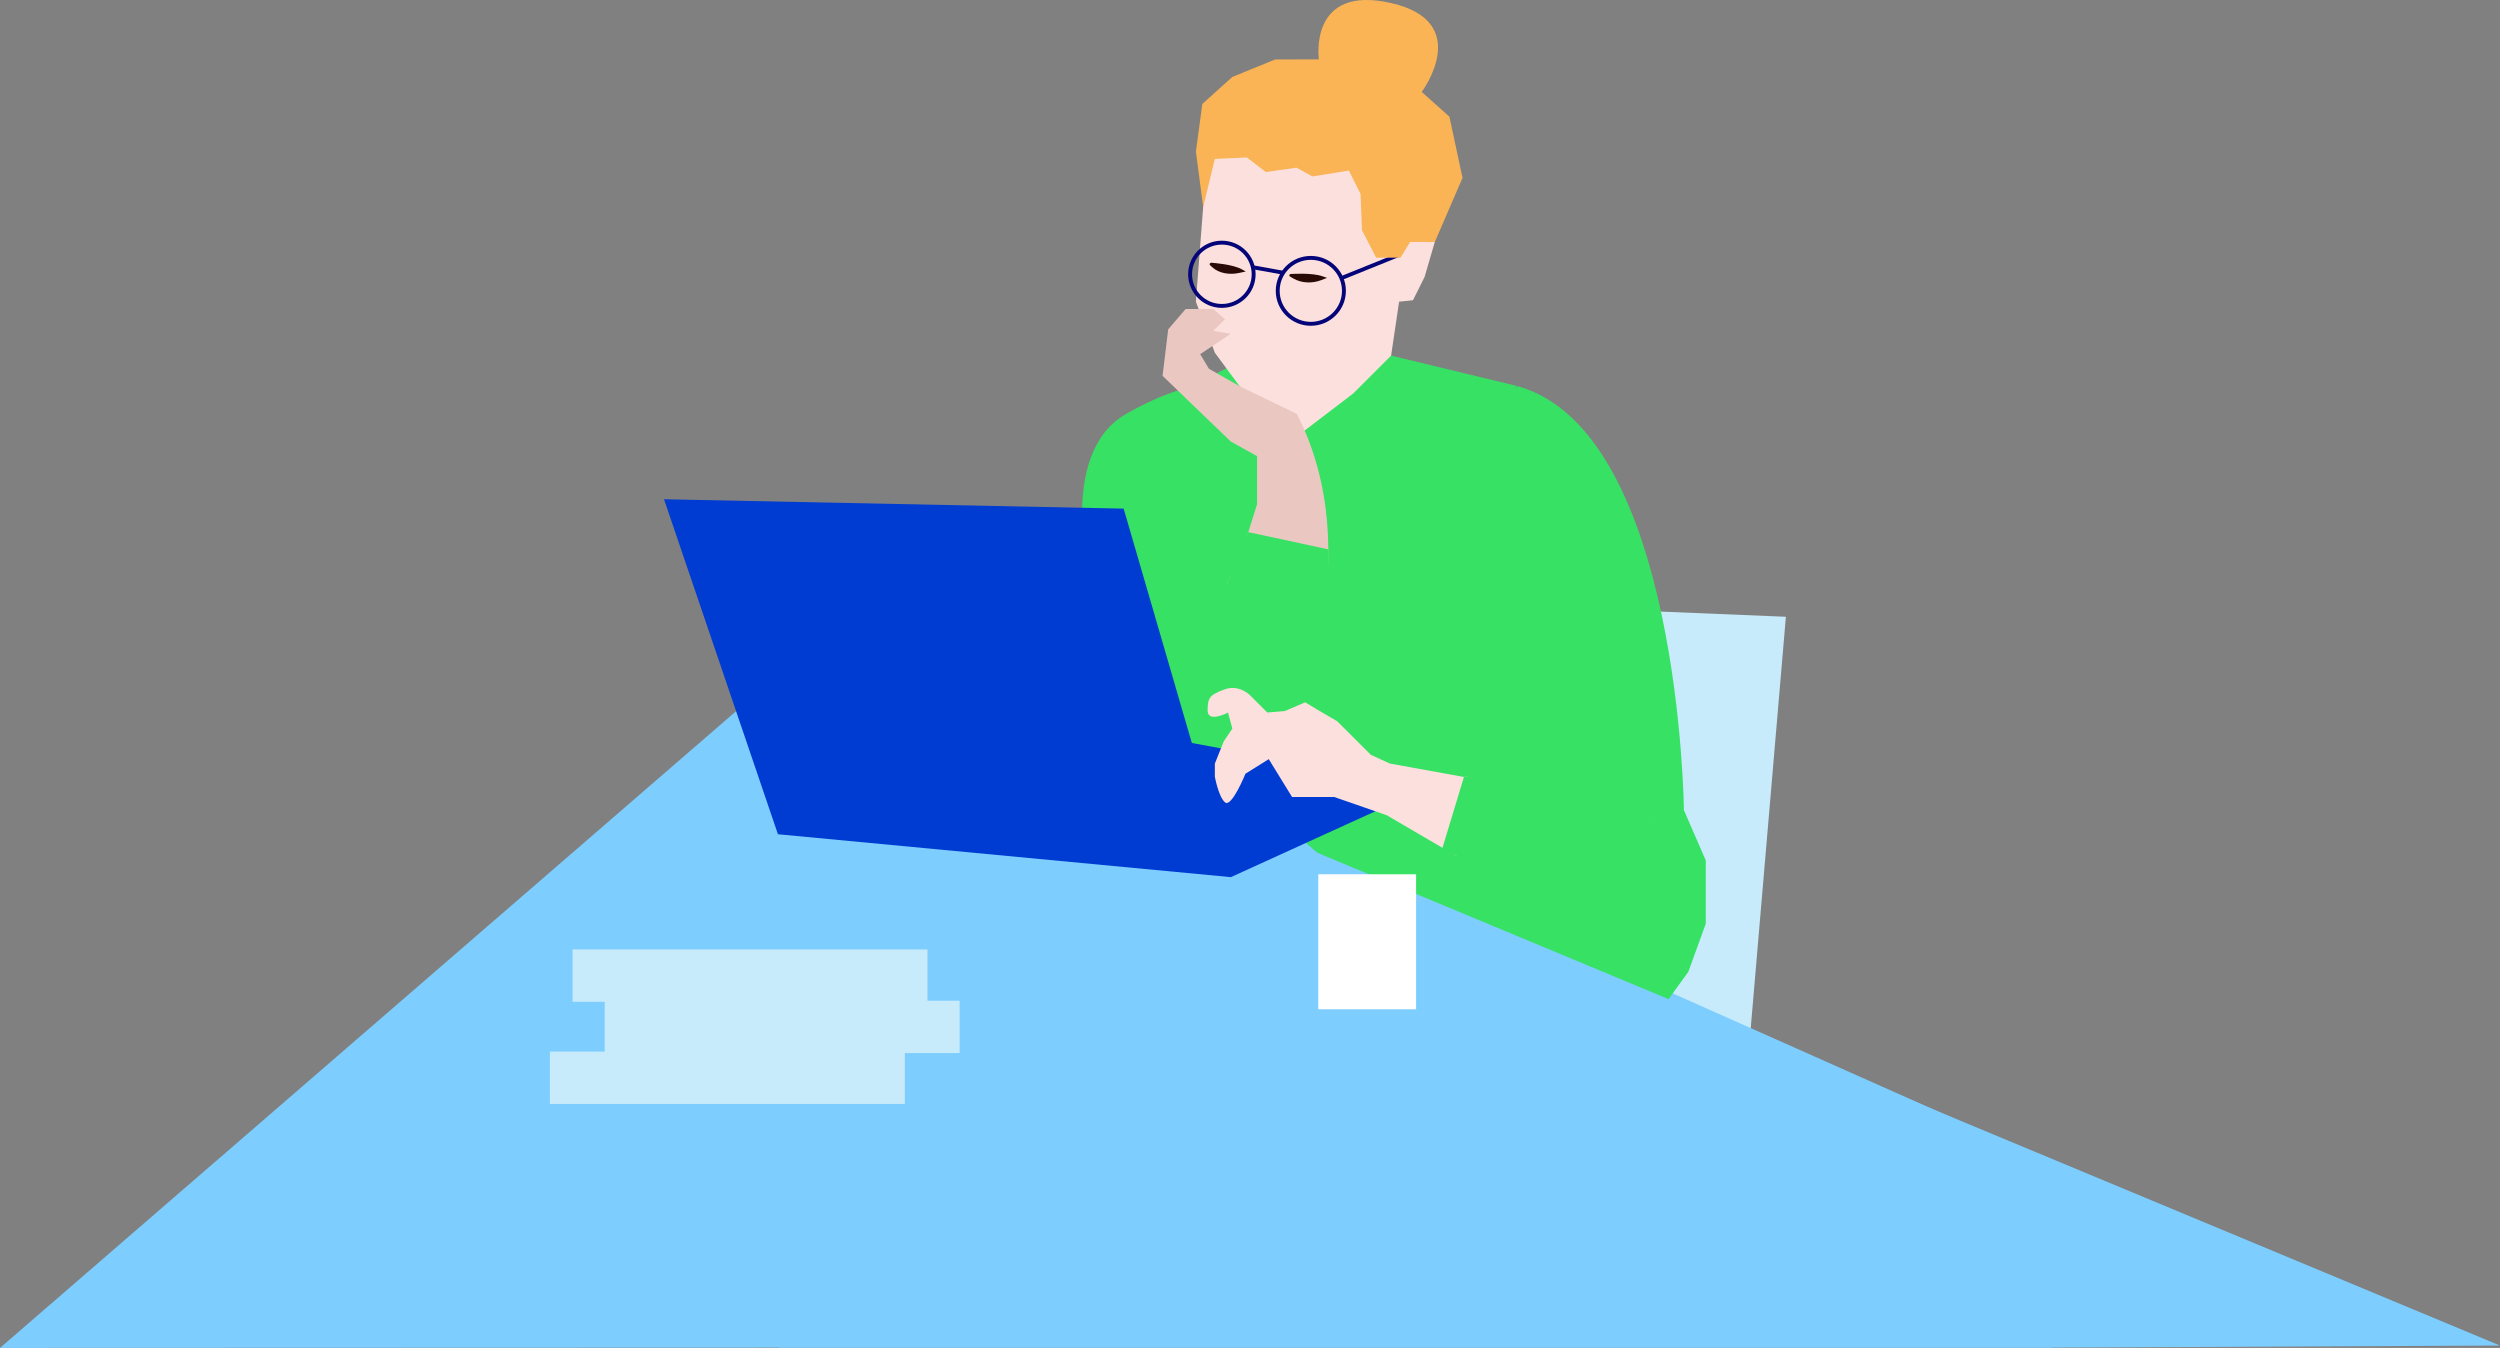
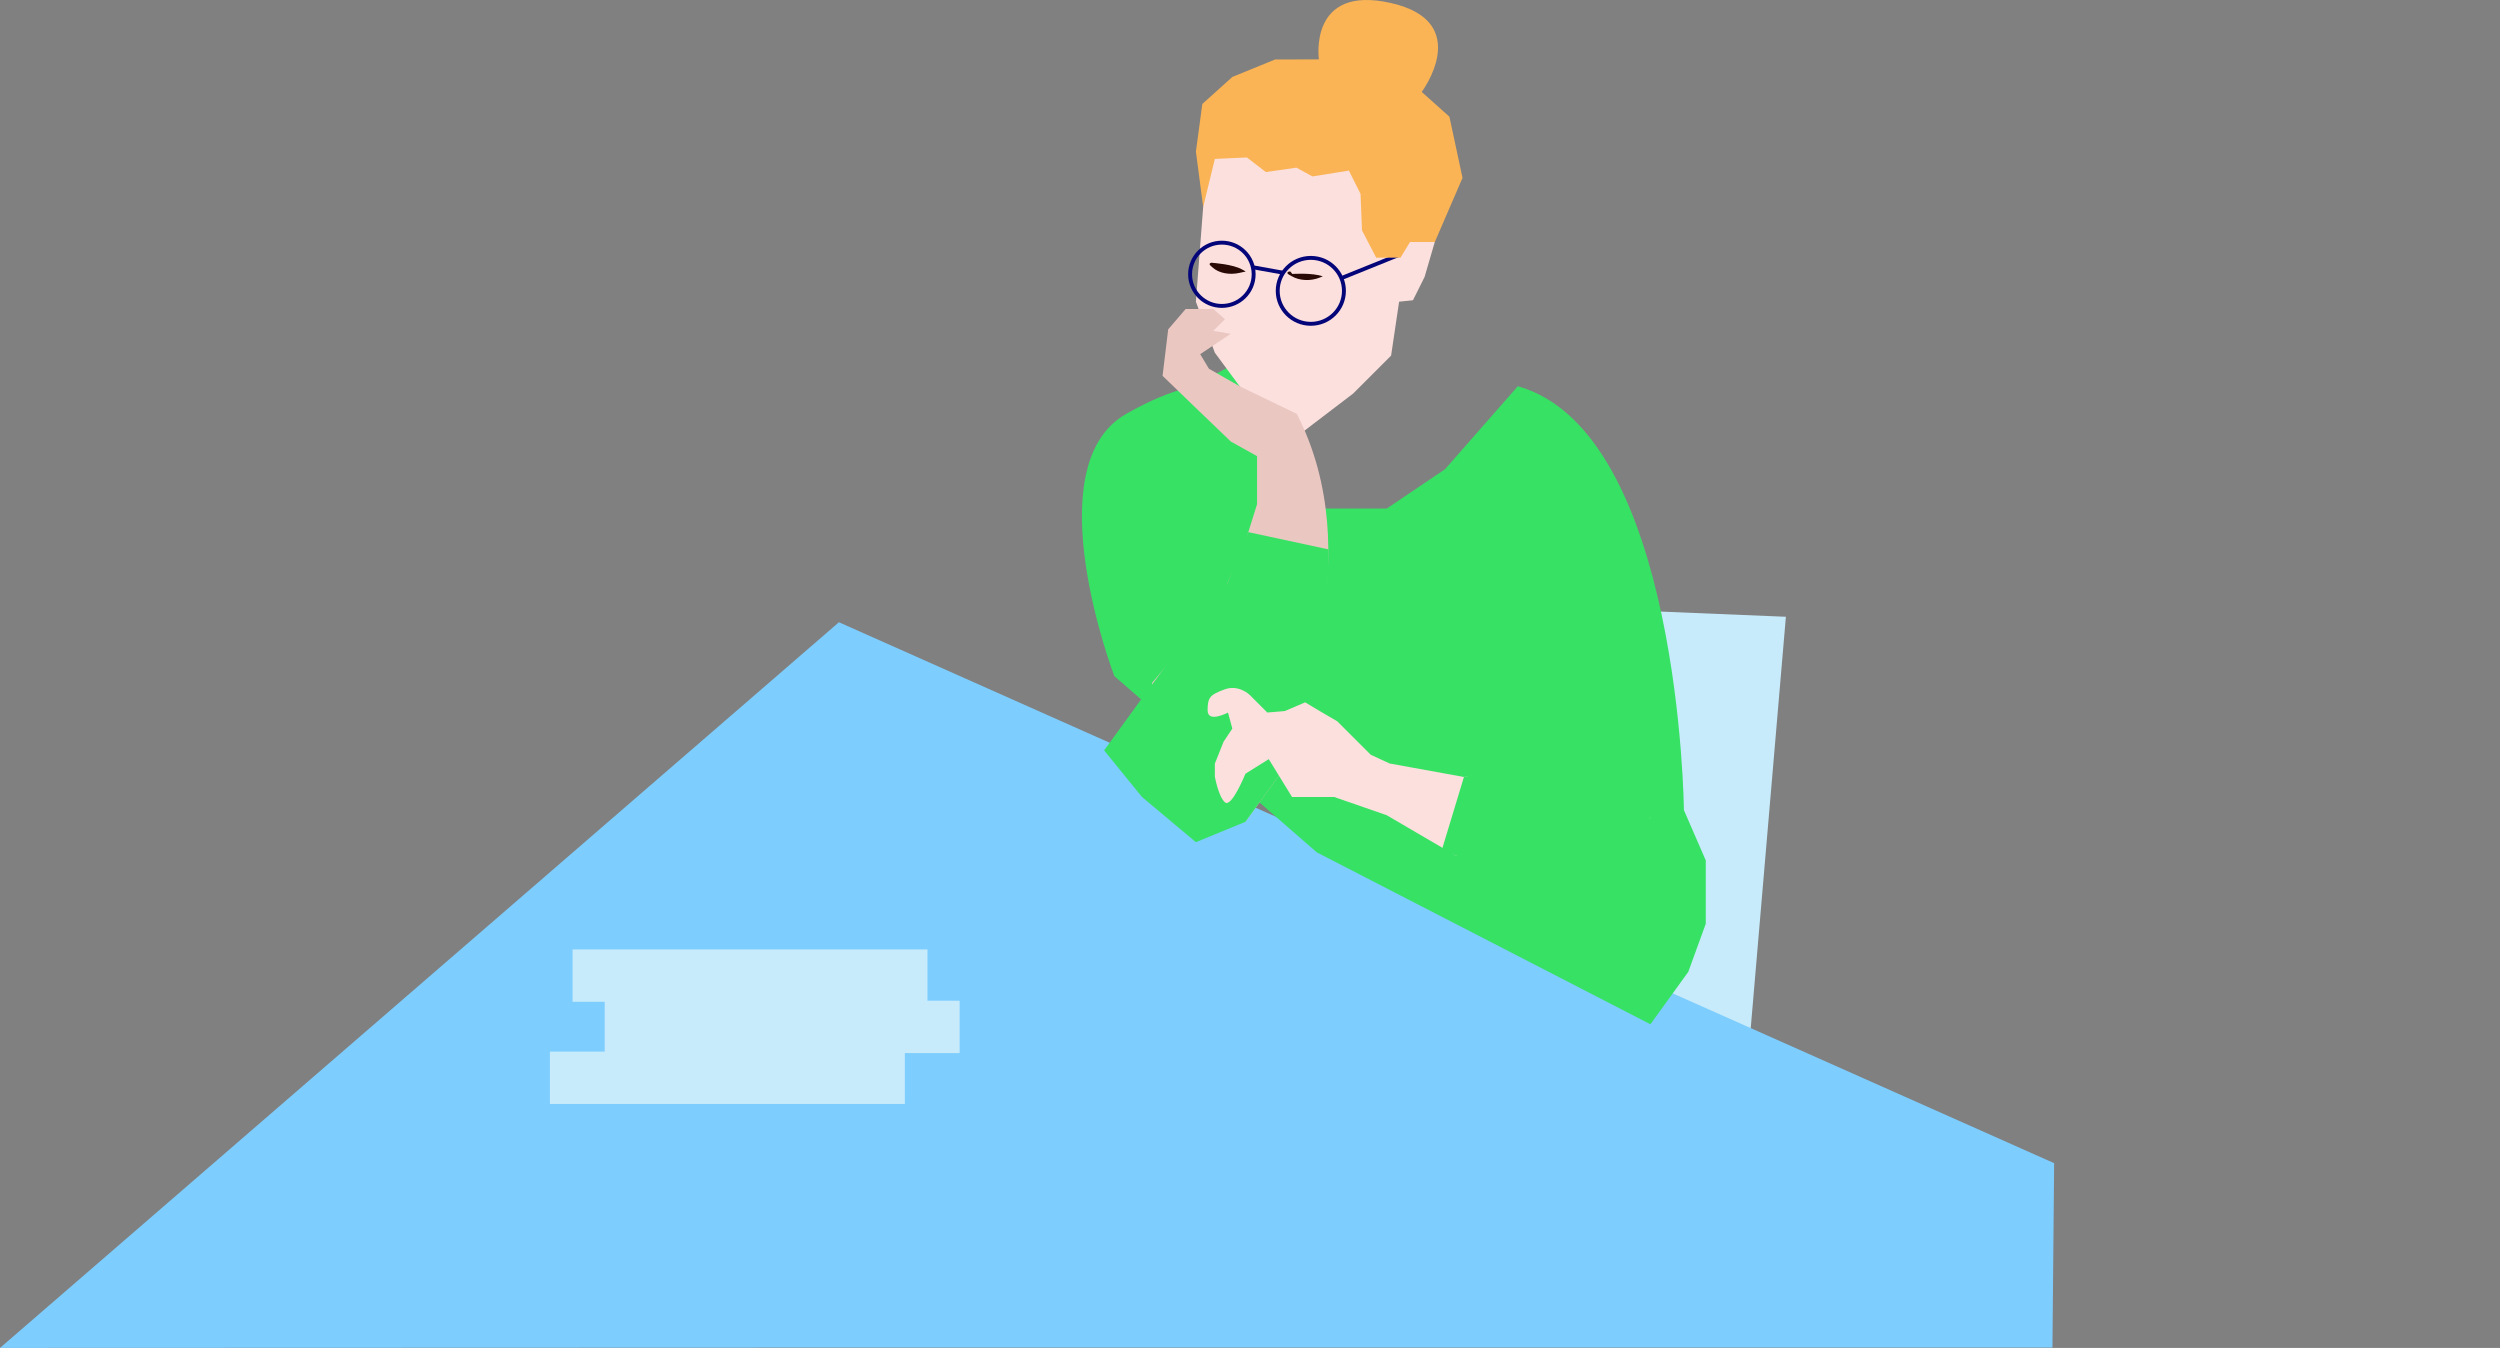
<svg xmlns="http://www.w3.org/2000/svg" id="Lager_1" data-name="Lager 1" viewBox="0 0 1277.71 688.9">
  <rect x="0" y="0" width="1277.71" height="688.9" fill="#808080" stroke="none" />
  <defs>
    <style>
      .cls-1 {
        fill: #f9d0cd;
      }

      .cls-2 {
        fill: #fab455;
      }

      .cls-3 {
        fill: #fce0de;
      }

      .cls-4 {
        fill: #030578;
      }

      .cls-5 {
        fill: #37e164;
      }

      .cls-6 {
        fill: #fff;
      }

      .cls-7 {
        stroke: #030578;
        stroke-miterlimit: 10;
        stroke-width: 2px;
      }

      .cls-7, .cls-8 {
        fill: none;
      }

      .cls-9 {
        fill: #c7ebfa;
      }

      .cls-10 {
        clip-path: url(#clippath-1);
      }

      .cls-11 {
        fill: #003cd2;
      }

      .cls-12 {
        clip-path: url(#clippath-3);
      }

      .cls-13 {
        fill: #ebc7c2;
      }

      .cls-14 {
        fill: #7dcdff;
      }

      .cls-15 {
        fill: #290a05;
      }

      .cls-16 {
        clip-path: url(#clippath-2);
      }

      .cls-17 {
        clip-path: url(#clippath);
      }
    </style>
    <clipPath id="clippath">
      <rect class="cls-8" x="208.6" y="0" width="722.52" height="612.22" />
    </clipPath>
    <clipPath id="clippath-1">
      <rect class="cls-8" x="208.6" y="0" width="722.52" height="612.22" />
    </clipPath>
    <clipPath id="clippath-2">
      <rect class="cls-8" x="208.6" y="0" width="722.52" height="612.22" />
    </clipPath>
    <clipPath id="clippath-3">
      <rect class="cls-8" x="208.6" y="0" width="722.52" height="612.22" />
    </clipPath>
  </defs>
  <polygon class="cls-5" points="618.48 192.54 634.58 184.19 633.38 199.1 618.48 192.54" />
  <path class="cls-1" d="M374.3,620.58c-2.02,3.55-2.04,7.9-.06,11.46h0l5.62,1.94,18.75-26.76,16.88,30.95s5.94,5.83,7.87-.32c2.01-6.44-7.46-27.01-7.46-27.01" />
  <polyline class="cls-9" points="723.63 530.25 799.57 310.55 912.74 315.22 891.87 559.39" />
  <polygon class="cls-14" points="0 688.9 397.75 688.75 1048.97 688.75 1049.84 594.48 428.76 318.02 0 688.9" />
-   <path class="cls-5" d="M775.74,197.38l-64.78-15.64-44.97,36.41,10.02,45.91h44.85s44.43-11.77,49.34-39.25l4.91-27.47" />
  <polygon class="cls-3" points="715.06 154.19 710.97 181.74 691.61 201.1 661.63 223.97 633.53 197.38 620.88 180.25 611.2 154.19 614.92 105.79 614.92 81.23 651.65 59.63 674.49 59.63 715.06 80.48 715.06 119.94 726.6 113.99 733.3 123.66 728.09 141.53 722.14 153.45 715.06 154.19" />
  <g class="cls-17">
    <g>
      <path class="cls-5" d="M775.74,197.38c83.02,23.45,84.88,216.66,84.88,216.66l11.17,25.69v32.39l-8.93,24.57-19.36,26.8-170.5-87.86-103.49-90.09s-41.02-107.22,6.08-134.02c26.31-14.97,38.6-14.15,38.6-14.15l28.29,35.74,30.53,26.8h35.74l29.78-20.1,37.23-42.44h-.02Z" />
      <path class="cls-13" d="M620.13,157.91h-14.15l-8.93,10.42-2.88,23.75,16.28,15.72,18.61,17.87,13.4,7.45v24.57l-7.45,23.83-10.42,22.34-12.66,17.87-23.08,27.18v38.34l9.68,29.78,17.12,6.7,20.85-3.72,16.75-23.08,7.39-28.9s39.58-83.53,2.16-156.49l-29.29-14.15-15.64-8.93-4.47-7.45,15.64-10.42-8.93-1.49,5.96-5.96-5.96-5.21.02-.02Z" />
    </g>
  </g>
  <g class="cls-10">
    <path class="cls-5" d="M638.01,271.97l40.9,8.8c1.46,56.59-25.64,116.15-25.64,116.15l-16.75,23.08-25.31,10.42-27.55-23.08-19.36-23.83,18.9-26.06,17.59-23.82,26.64-35.81,10.59-25.85h-.01Z" />
  </g>
-   <polygon class="cls-11" points="730.33 402.13 573.23 373.09 573.23 434.14 629.07 448.29 730.33 402.13" />
-   <polygon class="cls-11" points="339.37 255.16 574.28 259.95 629.07 448.29 397.59 426.37 339.37 255.16" />
  <g class="cls-16">
    <g>
      <path class="cls-3" d="M777.23,392.45l18.61-4.47,34.99,13.4,12.66,16.38-9.31,10.05-36.1,17.5-54.35-8.19-34.99-20.47-26.8-9.31h-21.59l-11.91-19.36-11.91,7.45s-7.04,17.4-10.41,14.66c-3.36-2.75-5.23-13.17-5.23-13.17v-6.65l4.47-11.22,4.47-6.7-2.23-8.19s-10.41,5.59-10.41-1.12,1.33-7.99,8.66-10.7,12.92,2.88,12.92,2.88l8.93,8.93,8.93-.74,10.42-4.47,7.45,4.47,8.93,5.21,17.13,17.12,9.68,4.47,37.97,6.89,29.04-4.65h-.02Z" />
      <path class="cls-15" d="M619.97,134.36s10.23.71,14.82,3.35c2.36,1.36,2.27.94.54,1.34l-1.82.41c-5.18,1.18-10.51.14-13.65-2.65l-1.29-1.15c-.9-.8.03-1.66,1.39-1.3" />
      <path class="cls-7" d="M640.72,140.18c0,8.93-7.27,16.17-16.24,16.17s-16.24-7.24-16.24-16.17,7.27-16.17,16.24-16.17,16.24,7.24,16.24,16.17ZM686.86,148.65c0,9.31-7.58,16.85-16.92,16.85s-16.92-7.54-16.92-16.85,7.58-16.85,16.92-16.85,16.92,7.54,16.92,16.85Z" />
-       <path class="cls-15" d="M660.47,140.01s10.23-.71,15.58,1.24c2.75,1,2.53.61.96,1.23l-1.64.65c-4.67,1.86-10.23,1.58-14.2-.71l-1.64-.95c-1.14-.66-.51-1.63.94-1.46" />
+       <path class="cls-15" d="M660.47,140.01s10.23-.71,15.58,1.24l-1.64.65c-4.67,1.86-10.23,1.58-14.2-.71l-1.64-.95c-1.14-.66-.51-1.63.94-1.46" />
    </g>
  </g>
  <path class="cls-7" d="M714.62,130.4l-28.86,11.66M639.97,136.53l15.79,2.84" />
  <g class="cls-12">
    <path class="cls-2" d="M710.97,1.56c-42.42-9.68-36.91,28.78-36.91,28.78l-22.4.07-21.84,8.92-15.33,13.81-3.28,24.36,3.72,28.29,5.96-24.57,16.38-.74,9.68,7.45,15.64-2.23,8.19,4.47,18.61-2.98,5.96,11.91.74,18.61,7.26,13.98h12.42l4.89-8.02h12.66l14.15-32.76-6.7-31.27-14.15-12.66s26.78-35.74-15.64-45.42" />
  </g>
  <rect class="cls-9" x="292.63" y="485.24" width="181.4" height="26.76" />
  <polygon class="cls-5" points="748.2 397.1 736.85 434.55 792.69 455.4 828.61 448.29 843.5 417.76 847.97 386.62 788.77 373.09 780.96 389.47 748.2 397.1" />
  <polyline class="cls-4" points="874.43 49.7 874.43 49.7 877.77 48.61" />
-   <polyline class="cls-14" points="1277.71 687.69 673.07 435.76 511.18 612.37 397.75 688.75 1048.97 688.75 1277.71 687.69" />
  <rect class="cls-9" x="309.05" y="511.45" width="181.4" height="26.76" />
  <rect class="cls-9" x="281.05" y="537.45" width="181.4" height="26.76" />
-   <rect class="cls-6" x="673.75" y="446.83" width="50" height="69" />
</svg>